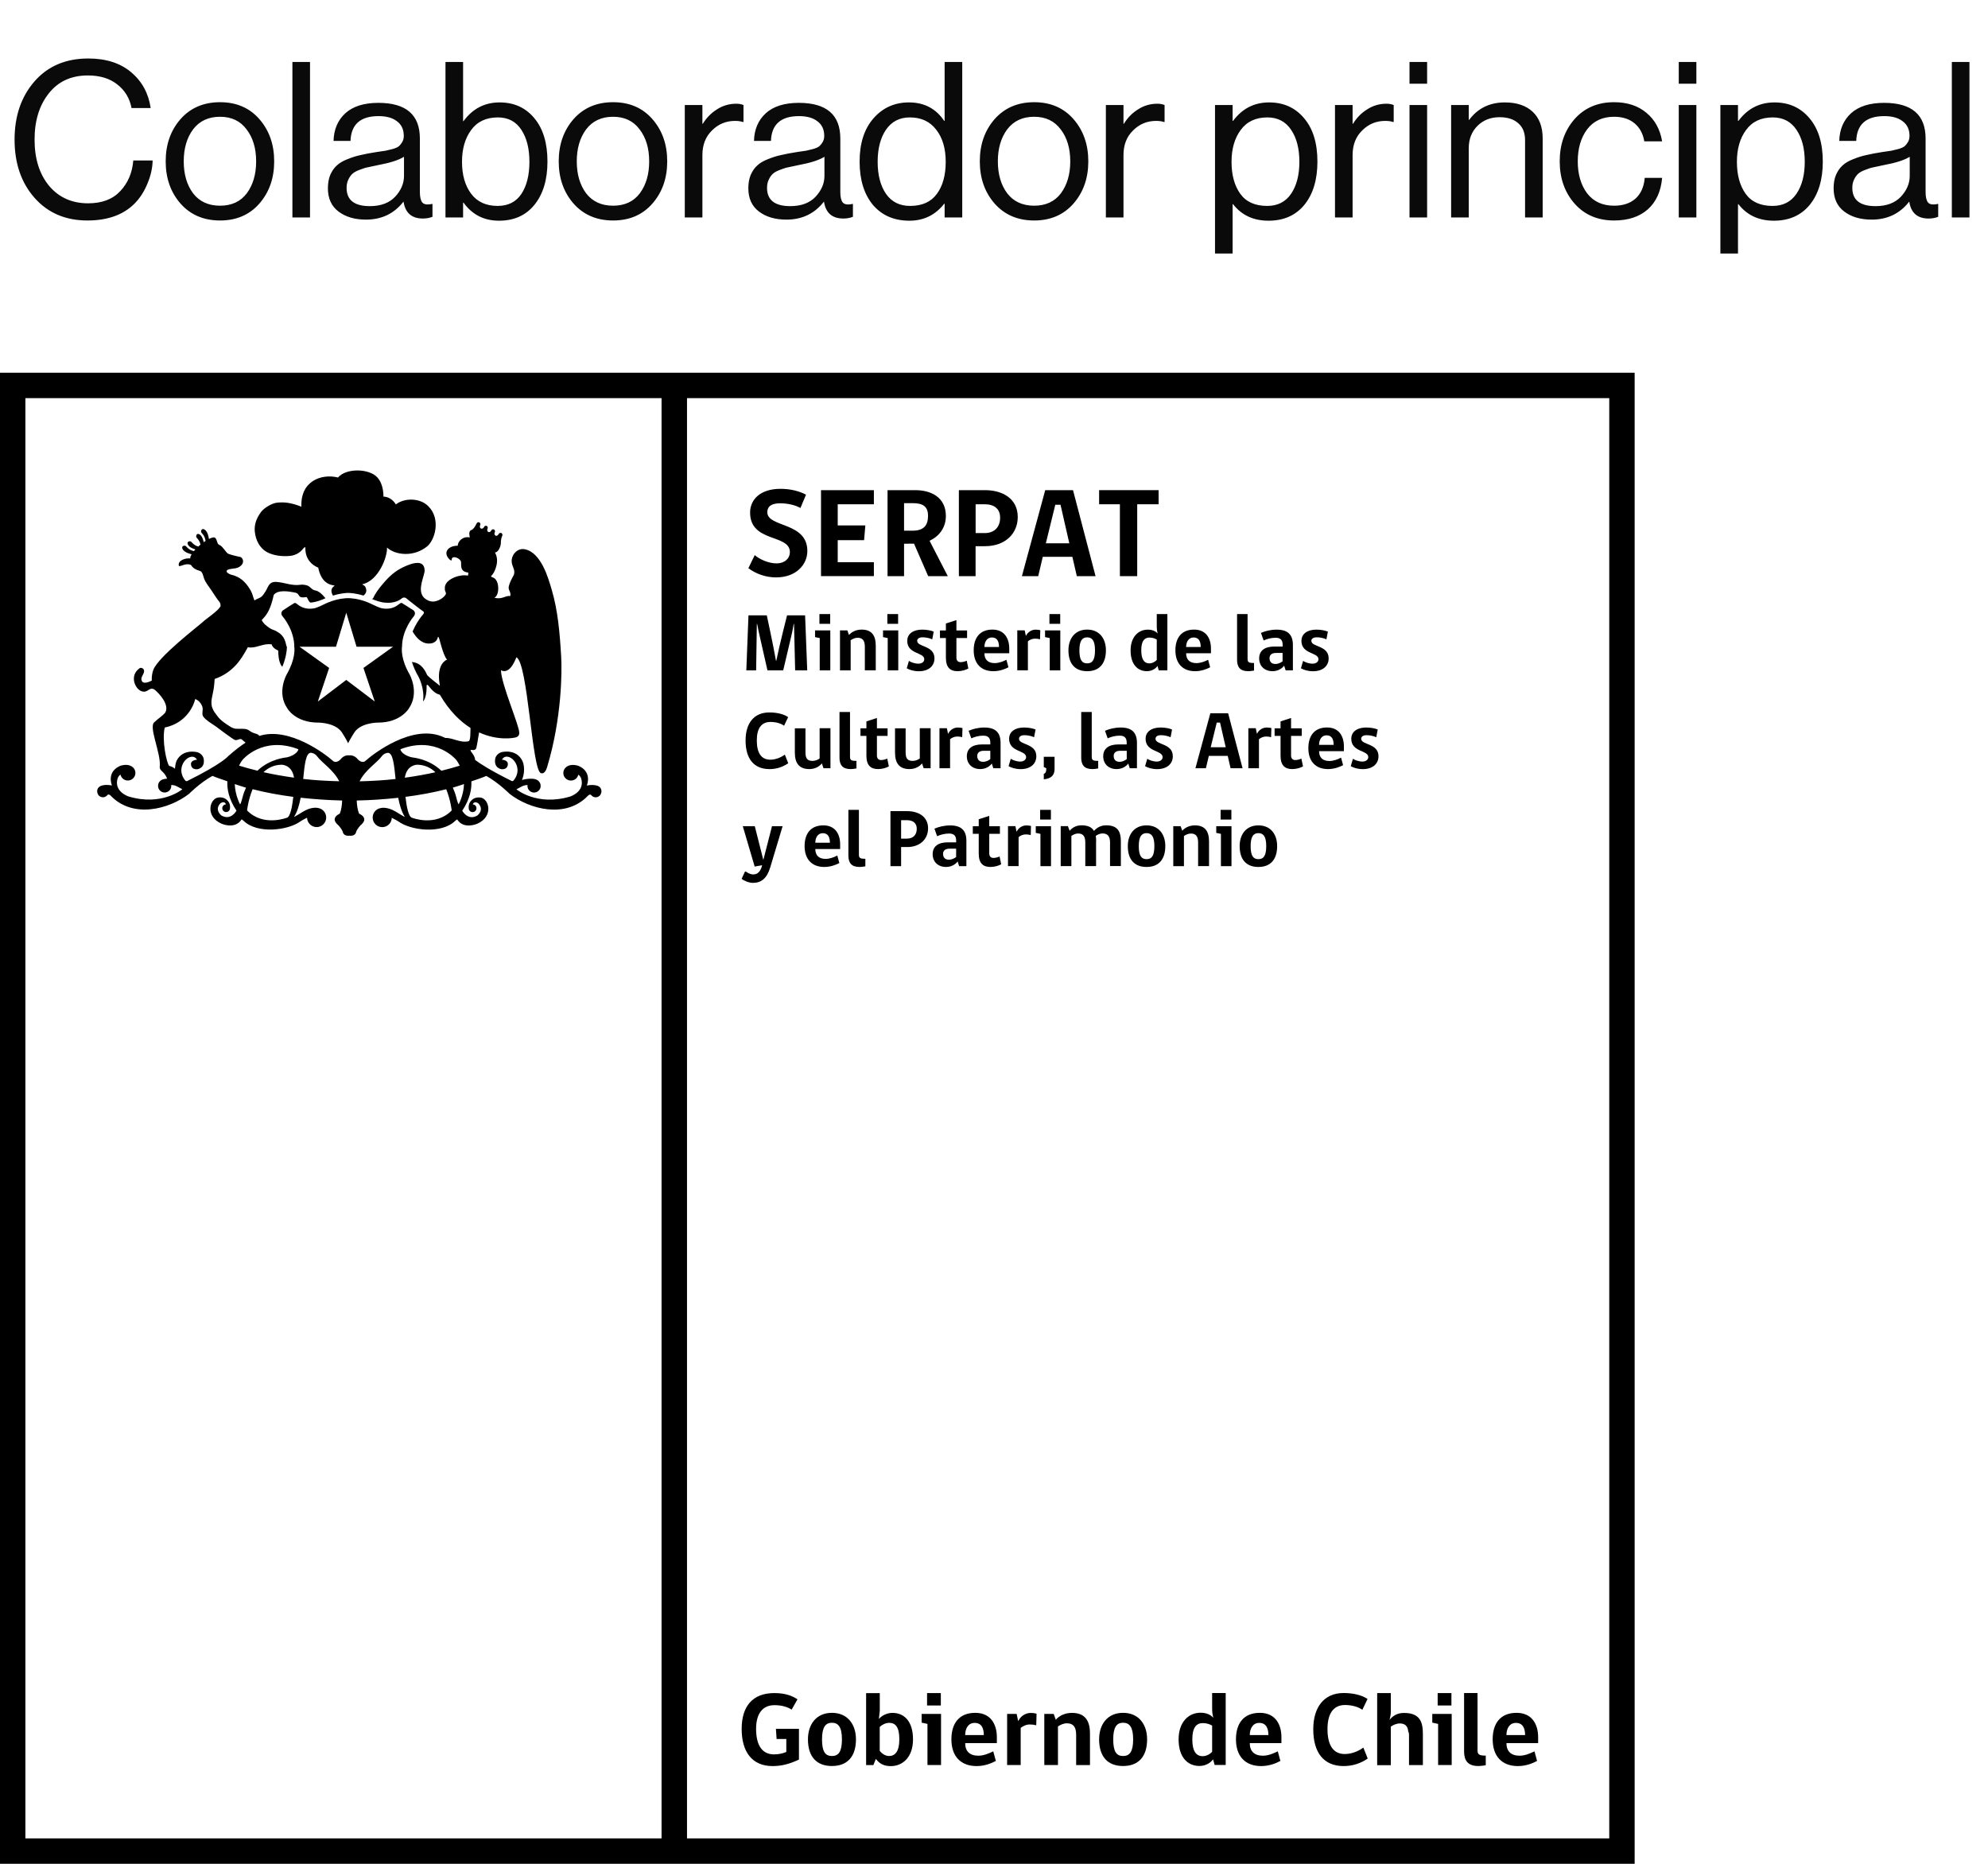
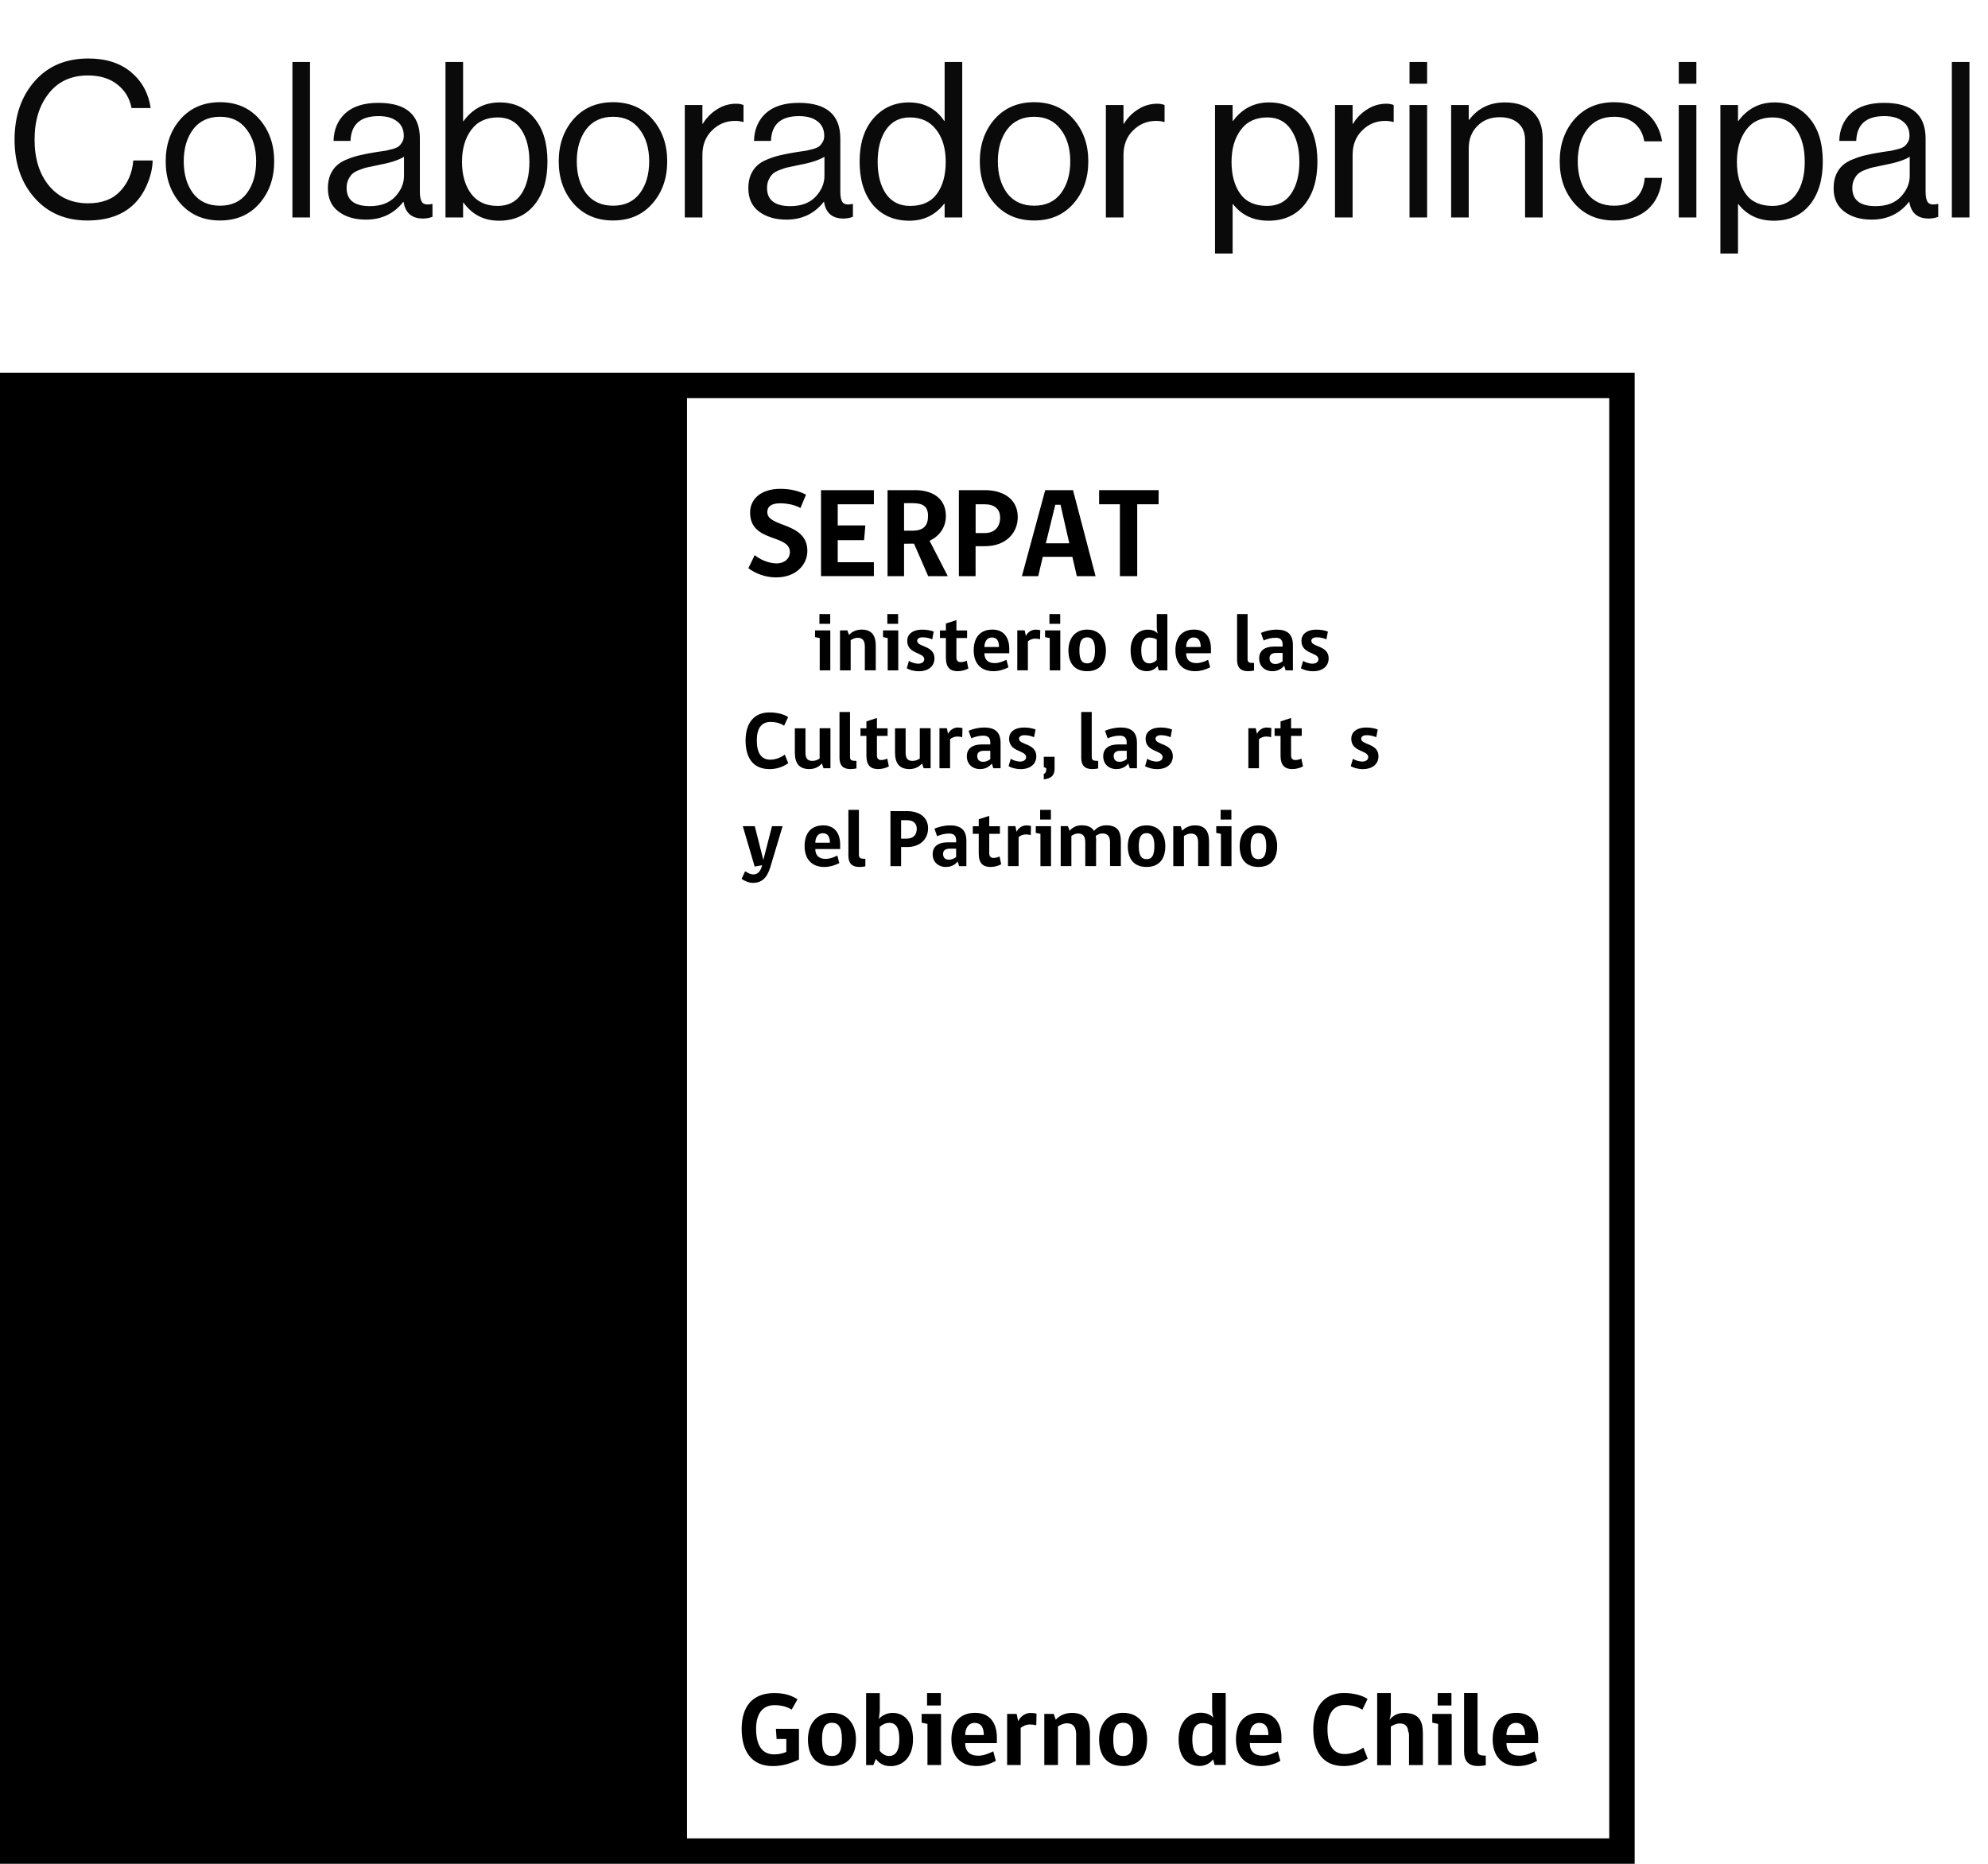
<svg xmlns="http://www.w3.org/2000/svg" width="128" height="120" viewBox="0 0 128 120" fill="none">
  <path d="M5.628 14.196C4.219 14.196 3.085 13.711 2.226 12.74C1.367 11.769 0.938 10.519 0.938 8.988C0.938 7.476 1.363 6.23 2.212 5.25C3.071 4.261 4.228 3.766 5.684 3.766C6.823 3.766 7.742 4.06 8.442 4.648C9.142 5.236 9.562 6.006 9.702 6.958H8.47C8.349 6.323 8.041 5.815 7.546 5.432C7.061 5.049 6.431 4.858 5.656 4.858C4.583 4.858 3.743 5.245 3.136 6.02C2.529 6.785 2.226 7.775 2.226 8.988C2.226 10.22 2.539 11.214 3.164 11.97C3.799 12.717 4.634 13.09 5.67 13.09C6.566 13.09 7.257 12.829 7.742 12.306C8.237 11.783 8.517 11.125 8.582 10.332H9.828C9.819 10.827 9.702 11.335 9.478 11.858C9.263 12.371 8.979 12.801 8.624 13.146C7.905 13.846 6.907 14.196 5.628 14.196ZM16.702 13.104C16.067 13.832 15.222 14.196 14.168 14.196C13.113 14.196 12.264 13.832 11.62 13.104C10.985 12.376 10.668 11.471 10.668 10.388C10.668 9.305 10.985 8.4 11.62 7.672C12.264 6.944 13.113 6.58 14.168 6.58C15.222 6.58 16.067 6.944 16.702 7.672C17.336 8.4 17.654 9.305 17.654 10.388C17.654 11.471 17.336 12.376 16.702 13.104ZM12.432 12.446C12.842 12.978 13.421 13.244 14.168 13.244C14.914 13.244 15.488 12.978 15.89 12.446C16.291 11.905 16.492 11.219 16.492 10.388C16.492 9.548 16.286 8.862 15.876 8.33C15.474 7.789 14.905 7.518 14.168 7.518C13.421 7.518 12.842 7.789 12.432 8.33C12.03 8.871 11.83 9.557 11.83 10.388C11.83 11.219 12.03 11.905 12.432 12.446ZM18.827 14V3.99H19.961V14H18.827ZM27.23 14.07C26.512 14.07 26.096 13.711 25.984 12.992H25.97C25.373 13.757 24.57 14.14 23.562 14.14C22.844 14.14 22.256 13.967 21.798 13.622C21.341 13.277 21.112 12.777 21.112 12.124C21.112 11.788 21.164 11.499 21.266 11.256C21.378 11.004 21.518 10.803 21.686 10.654C21.854 10.495 22.083 10.36 22.372 10.248C22.671 10.127 22.956 10.038 23.226 9.982C23.497 9.917 23.842 9.851 24.262 9.786C24.533 9.749 24.724 9.721 24.836 9.702C24.958 9.674 25.112 9.637 25.298 9.59C25.485 9.534 25.616 9.473 25.69 9.408C25.765 9.343 25.835 9.254 25.9 9.142C25.966 9.03 25.998 8.899 25.998 8.75C25.998 8.339 25.854 8.027 25.564 7.812C25.284 7.588 24.888 7.476 24.374 7.476C23.208 7.476 22.606 8.008 22.568 9.072H21.476C21.495 8.335 21.747 7.742 22.232 7.294C22.727 6.846 23.436 6.622 24.36 6.622C26.143 6.622 27.034 7.387 27.034 8.918V12.362C27.034 12.679 27.086 12.903 27.188 13.034C27.3 13.165 27.506 13.197 27.804 13.132H27.846V13.958C27.66 14.033 27.454 14.07 27.23 14.07ZM23.814 13.272C24.514 13.272 25.056 13.071 25.438 12.67C25.821 12.259 26.012 11.811 26.012 11.326V10.094C25.667 10.309 25.116 10.486 24.36 10.626C24.08 10.682 23.861 10.729 23.702 10.766C23.544 10.794 23.362 10.85 23.156 10.934C22.951 11.009 22.797 11.093 22.694 11.186C22.592 11.279 22.503 11.405 22.428 11.564C22.354 11.713 22.316 11.891 22.316 12.096C22.316 12.88 22.816 13.272 23.814 13.272ZM32.127 14.21C31.166 14.21 30.405 13.823 29.845 13.048H29.817V14H28.683V3.99H29.817V7.798H29.845C30.433 6.995 31.208 6.594 32.169 6.594C33.102 6.594 33.849 6.935 34.409 7.616C34.969 8.288 35.249 9.217 35.249 10.402C35.249 11.569 34.969 12.497 34.409 13.188C33.858 13.869 33.098 14.21 32.127 14.21ZM32.043 13.258C32.715 13.258 33.224 13.001 33.569 12.488C33.914 11.965 34.087 11.275 34.087 10.416C34.087 9.567 33.914 8.881 33.569 8.358C33.224 7.826 32.72 7.56 32.057 7.56C31.301 7.56 30.727 7.831 30.335 8.372C29.943 8.904 29.747 9.585 29.747 10.416C29.747 11.265 29.943 11.951 30.335 12.474C30.727 12.997 31.296 13.258 32.043 13.258ZM42.008 13.104C41.374 13.832 40.529 14.196 39.474 14.196C38.42 14.196 37.57 13.832 36.926 13.104C36.292 12.376 35.974 11.471 35.974 10.388C35.974 9.305 36.292 8.4 36.926 7.672C37.57 6.944 38.42 6.58 39.474 6.58C40.529 6.58 41.374 6.944 42.008 7.672C42.643 8.4 42.96 9.305 42.96 10.388C42.96 11.471 42.643 12.376 42.008 13.104ZM37.738 12.446C38.149 12.978 38.728 13.244 39.474 13.244C40.221 13.244 40.795 12.978 41.196 12.446C41.598 11.905 41.798 11.219 41.798 10.388C41.798 9.548 41.593 8.862 41.182 8.33C40.781 7.789 40.212 7.518 39.474 7.518C38.728 7.518 38.149 7.789 37.738 8.33C37.337 8.871 37.136 9.557 37.136 10.388C37.136 11.219 37.337 11.905 37.738 12.446ZM45.225 6.762V7.966H45.253C45.487 7.583 45.79 7.275 46.163 7.042C46.537 6.799 46.952 6.678 47.409 6.678C47.577 6.678 47.731 6.706 47.871 6.762V7.854H47.829C47.689 7.807 47.521 7.784 47.325 7.784C46.747 7.784 46.252 7.989 45.841 8.4C45.431 8.801 45.225 9.329 45.225 9.982V14H44.091V6.762H45.225ZM54.301 14.07C53.582 14.07 53.167 13.711 53.055 12.992H53.041C52.443 13.757 51.641 14.14 50.633 14.14C49.914 14.14 49.326 13.967 48.869 13.622C48.411 13.277 48.183 12.777 48.183 12.124C48.183 11.788 48.234 11.499 48.337 11.256C48.449 11.004 48.589 10.803 48.757 10.654C48.925 10.495 49.153 10.36 49.443 10.248C49.741 10.127 50.026 10.038 50.297 9.982C50.567 9.917 50.913 9.851 51.333 9.786C51.603 9.749 51.795 9.721 51.907 9.702C52.028 9.674 52.182 9.637 52.369 9.59C52.555 9.534 52.686 9.473 52.761 9.408C52.835 9.343 52.905 9.254 52.971 9.142C53.036 9.03 53.069 8.899 53.069 8.75C53.069 8.339 52.924 8.027 52.635 7.812C52.355 7.588 51.958 7.476 51.445 7.476C50.278 7.476 49.676 8.008 49.639 9.072H48.547C48.565 8.335 48.817 7.742 49.303 7.294C49.797 6.846 50.507 6.622 51.431 6.622C53.213 6.622 54.105 7.387 54.105 8.918V12.362C54.105 12.679 54.156 12.903 54.259 13.034C54.371 13.165 54.576 13.197 54.875 13.132H54.917V13.958C54.73 14.033 54.525 14.07 54.301 14.07ZM50.885 13.272C51.585 13.272 52.126 13.071 52.509 12.67C52.891 12.259 53.083 11.811 53.083 11.326V10.094C52.737 10.309 52.187 10.486 51.431 10.626C51.151 10.682 50.931 10.729 50.773 10.766C50.614 10.794 50.432 10.85 50.227 10.934C50.021 11.009 49.867 11.093 49.765 11.186C49.662 11.279 49.573 11.405 49.499 11.564C49.424 11.713 49.387 11.891 49.387 12.096C49.387 12.88 49.886 13.272 50.885 13.272ZM58.553 14.21C57.564 14.21 56.78 13.869 56.201 13.188C55.632 12.497 55.347 11.569 55.347 10.402C55.347 9.226 55.646 8.297 56.243 7.616C56.841 6.935 57.601 6.594 58.525 6.594C59.505 6.594 60.261 6.991 60.793 7.784H60.821V3.99H61.955V14H60.821V13.118H60.793C60.224 13.846 59.477 14.21 58.553 14.21ZM58.595 13.258C59.37 13.258 59.944 13.001 60.317 12.488C60.7 11.975 60.891 11.284 60.891 10.416C60.891 9.557 60.686 8.867 60.275 8.344C59.874 7.821 59.309 7.56 58.581 7.56C57.919 7.56 57.405 7.826 57.041 8.358C56.687 8.881 56.509 9.567 56.509 10.416C56.509 11.265 56.687 11.951 57.041 12.474C57.405 12.997 57.923 13.258 58.595 13.258ZM69.12 13.104C68.485 13.832 67.64 14.196 66.586 14.196C65.531 14.196 64.682 13.832 64.038 13.104C63.403 12.376 63.086 11.471 63.086 10.388C63.086 9.305 63.403 8.4 64.038 7.672C64.682 6.944 65.531 6.58 66.586 6.58C67.64 6.58 68.485 6.944 69.12 7.672C69.754 8.4 70.072 9.305 70.072 10.388C70.072 11.471 69.754 12.376 69.12 13.104ZM64.85 12.446C65.26 12.978 65.839 13.244 66.586 13.244C67.332 13.244 67.906 12.978 68.308 12.446C68.709 11.905 68.91 11.219 68.91 10.388C68.91 9.548 68.704 8.862 68.294 8.33C67.892 7.789 67.323 7.518 66.586 7.518C65.839 7.518 65.26 7.789 64.85 8.33C64.448 8.871 64.248 9.557 64.248 10.388C64.248 11.219 64.448 11.905 64.85 12.446ZM72.337 6.762V7.966H72.365C72.598 7.583 72.901 7.275 73.275 7.042C73.648 6.799 74.063 6.678 74.521 6.678C74.689 6.678 74.843 6.706 74.983 6.762V7.854H74.941C74.801 7.807 74.633 7.784 74.437 7.784C73.858 7.784 73.363 7.989 72.953 8.4C72.542 8.801 72.337 9.329 72.337 9.982V14H71.203V6.762H72.337ZM78.23 16.324V6.762H79.364V7.784H79.392C79.98 6.991 80.755 6.594 81.716 6.594C82.649 6.594 83.401 6.935 83.97 7.616C84.539 8.288 84.824 9.217 84.824 10.402C84.824 11.569 84.544 12.497 83.984 13.188C83.424 13.869 82.654 14.21 81.674 14.21C80.703 14.21 79.943 13.855 79.392 13.146H79.364V16.324H78.23ZM81.59 13.258C82.262 13.258 82.775 12.997 83.13 12.474C83.485 11.951 83.662 11.265 83.662 10.416C83.662 9.567 83.485 8.881 83.13 8.358C82.775 7.826 82.267 7.56 81.604 7.56C80.848 7.56 80.274 7.831 79.882 8.372C79.49 8.904 79.294 9.585 79.294 10.416C79.294 11.265 79.481 11.951 79.854 12.474C80.227 12.997 80.806 13.258 81.59 13.258ZM87.089 6.762V7.966H87.117C87.35 7.583 87.653 7.275 88.027 7.042C88.4 6.799 88.815 6.678 89.273 6.678C89.441 6.678 89.595 6.706 89.735 6.762V7.854H89.693C89.553 7.807 89.385 7.784 89.189 7.784C88.61 7.784 88.115 7.989 87.705 8.4C87.294 8.801 87.089 9.329 87.089 9.982V14H85.955V6.762H87.089ZM90.753 14V6.762H91.887V14H90.753ZM90.753 5.39V3.99H91.887V5.39H90.753ZM94.567 6.762V7.714H94.595C95.155 6.967 95.92 6.594 96.891 6.594C97.656 6.594 98.254 6.795 98.683 7.196C99.112 7.597 99.327 8.171 99.327 8.918V14H98.193V9.016C98.193 8.549 98.048 8.19 97.759 7.938C97.47 7.677 97.068 7.546 96.555 7.546C95.976 7.546 95.5 7.733 95.127 8.106C94.754 8.479 94.567 8.96 94.567 9.548V14H93.433V6.762H94.567ZM103.924 14.196C102.869 14.196 102.02 13.832 101.376 13.104C100.741 12.376 100.424 11.471 100.424 10.388C100.424 9.305 100.741 8.4 101.376 7.672C102.02 6.944 102.869 6.58 103.924 6.58C104.773 6.58 105.468 6.809 106.01 7.266C106.551 7.714 106.887 8.325 107.018 9.1H105.87C105.786 8.605 105.576 8.218 105.24 7.938C104.904 7.658 104.465 7.518 103.924 7.518C103.177 7.518 102.598 7.789 102.188 8.33C101.786 8.871 101.586 9.557 101.586 10.388C101.586 11.219 101.786 11.905 102.188 12.446C102.598 12.978 103.177 13.244 103.924 13.244C104.502 13.244 104.964 13.09 105.31 12.782C105.655 12.465 105.851 12.021 105.898 11.452H107.018C106.943 12.32 106.635 12.997 106.094 13.482C105.552 13.958 104.829 14.196 103.924 14.196ZM108.089 14V6.762H109.223V14H108.089ZM108.089 5.39V3.99H109.223V5.39H108.089ZM110.769 16.324V6.762H111.903V7.784H111.931C112.519 6.991 113.294 6.594 114.255 6.594C115.188 6.594 115.94 6.935 116.509 7.616C117.078 8.288 117.363 9.217 117.363 10.402C117.363 11.569 117.083 12.497 116.523 13.188C115.963 13.869 115.193 14.21 114.213 14.21C113.242 14.21 112.482 13.855 111.931 13.146H111.903V16.324H110.769ZM114.129 13.258C114.801 13.258 115.314 12.997 115.669 12.474C116.024 11.951 116.201 11.265 116.201 10.416C116.201 9.567 116.024 8.881 115.669 8.358C115.314 7.826 114.806 7.56 114.143 7.56C113.387 7.56 112.813 7.831 112.421 8.372C112.029 8.904 111.833 9.585 111.833 10.416C111.833 11.265 112.02 11.951 112.393 12.474C112.766 12.997 113.345 13.258 114.129 13.258ZM124.178 14.07C123.459 14.07 123.044 13.711 122.932 12.992H122.918C122.32 13.757 121.518 14.14 120.51 14.14C119.791 14.14 119.203 13.967 118.746 13.622C118.288 13.277 118.06 12.777 118.06 12.124C118.06 11.788 118.111 11.499 118.214 11.256C118.326 11.004 118.466 10.803 118.634 10.654C118.802 10.495 119.03 10.36 119.32 10.248C119.618 10.127 119.903 10.038 120.174 9.982C120.444 9.917 120.79 9.851 121.21 9.786C121.48 9.749 121.672 9.721 121.784 9.702C121.905 9.674 122.059 9.637 122.246 9.59C122.432 9.534 122.563 9.473 122.638 9.408C122.712 9.343 122.782 9.254 122.848 9.142C122.913 9.03 122.946 8.899 122.946 8.75C122.946 8.339 122.801 8.027 122.512 7.812C122.232 7.588 121.835 7.476 121.322 7.476C120.155 7.476 119.553 8.008 119.516 9.072H118.424C118.442 8.335 118.694 7.742 119.18 7.294C119.674 6.846 120.384 6.622 121.308 6.622C123.09 6.622 123.982 7.387 123.982 8.918V12.362C123.982 12.679 124.033 12.903 124.136 13.034C124.248 13.165 124.453 13.197 124.752 13.132H124.794V13.958C124.607 14.033 124.402 14.07 124.178 14.07ZM120.762 13.272C121.462 13.272 122.003 13.071 122.386 12.67C122.768 12.259 122.96 11.811 122.96 11.326V10.094C122.614 10.309 122.064 10.486 121.308 10.626C121.028 10.682 120.808 10.729 120.65 10.766C120.491 10.794 120.309 10.85 120.104 10.934C119.898 11.009 119.744 11.093 119.642 11.186C119.539 11.279 119.45 11.405 119.376 11.564C119.301 11.713 119.264 11.891 119.264 12.096C119.264 12.88 119.763 13.272 120.762 13.272ZM125.672 14V3.99H126.806V14H125.672Z" fill="#0A0A0A" />
  <path d="M49.99 37.177C49.251 37.177 48.63 36.915 48.185 36.585L48.594 35.741C48.914 36.019 49.496 36.274 50.004 36.274C50.51 36.274 50.857 35.964 50.857 35.545C50.857 34.371 48.296 34.953 48.296 33.001C48.296 32.163 48.954 31.473 50.249 31.473C50.896 31.473 51.446 31.614 51.897 31.849L51.537 32.709C51.233 32.529 50.743 32.405 50.232 32.405C49.722 32.405 49.405 32.569 49.405 32.981C49.405 33.975 51.982 33.589 51.982 35.476C51.982 36.353 51.253 37.174 49.987 37.174L49.99 37.177Z" fill="black" />
  <path d="M52.862 37.095V31.558H56.266V32.467H53.938V33.828H55.717L55.635 34.78H53.938V36.199H56.266V37.092H52.862V37.095Z" fill="black" />
  <path d="M58.212 37.095H57.146V31.558H58.925C60.017 31.558 60.901 32.068 60.901 33.223C60.901 33.968 60.475 34.528 59.851 34.816C60.237 35.587 60.639 36.327 61.025 37.095H59.762L58.85 35.002C58.605 35.008 58.441 35.008 58.209 35.008V37.092L58.212 37.095ZM58.752 32.395H58.209V34.168H58.752C59.458 34.168 59.753 33.847 59.753 33.216C59.753 32.585 59.399 32.395 58.752 32.395Z" fill="black" />
  <path d="M63.422 35.166H62.814V37.095H61.738V31.558H63.419C64.551 31.558 65.529 32.101 65.529 33.288C65.529 34.354 64.724 35.166 63.419 35.166H63.422ZM63.4 32.467H62.817V34.322H63.4C64.031 34.322 64.394 33.936 64.394 33.328C64.394 32.762 64.018 32.467 63.4 32.467Z" fill="black" />
  <path d="M66.847 37.095H65.797L67.298 31.558H69.087L70.539 37.095H69.333L69.045 35.849H67.141L66.847 37.095ZM67.946 32.5L67.338 34.979H68.849L68.283 32.5H67.946Z" fill="black" />
  <path d="M73.221 32.467V37.095H72.106V32.467H70.768V31.558H74.598V32.467H73.221Z" fill="black" />
-   <path d="M51.197 43.162L51.124 40.17H51.105C51.043 40.549 50.981 40.82 50.931 41.026L50.428 43.162H49.414L48.93 41.026C48.884 40.82 48.819 40.549 48.75 40.17H48.73L48.685 43.162H48.053L48.191 39.62H49.371C49.371 39.62 49.761 41.406 49.964 42.55H49.98C50.215 41.412 50.676 39.62 50.676 39.62H51.837L51.975 43.162H51.197Z" fill="black" />
  <path d="M52.779 43.162V41.082L52.478 41.02V40.588H53.46V43.162H52.776H52.779ZM52.76 39.538H53.453V40.163H52.76V39.538Z" fill="black" />
  <path d="M55.684 43.162V41.635C55.684 41.246 55.536 41.062 55.222 41.062C55.042 41.062 54.892 41.141 54.771 41.219V43.162H54.084V40.588H54.559L54.663 40.883C54.81 40.709 55.095 40.536 55.477 40.536C56.128 40.536 56.387 40.919 56.387 41.569V43.159H55.69L55.684 43.162Z" fill="black" />
  <path d="M57.156 43.162V41.082L56.855 41.02V40.588H57.836V43.162H57.152H57.156ZM57.133 39.538H57.826V40.163H57.133V39.538Z" fill="black" />
  <path d="M59.056 41.268C59.056 41.667 60.167 41.546 60.167 42.387C60.167 42.855 59.821 43.218 59.154 43.218C58.843 43.218 58.555 43.129 58.382 43.028L58.523 42.55C58.644 42.636 58.895 42.73 59.131 42.73C59.366 42.73 59.51 42.603 59.51 42.446C59.51 41.985 58.414 42.135 58.414 41.259C58.414 40.879 58.702 40.539 59.396 40.539C59.664 40.539 59.942 40.591 60.118 40.667L60.024 41.164C59.85 41.085 59.631 41.033 59.406 41.033C59.18 41.033 59.052 41.121 59.052 41.268H59.056Z" fill="black" />
  <path d="M61.659 43.215C61.201 43.215 60.903 42.999 60.903 42.354V41.079H60.521V40.592H60.903V40.143L61.58 39.924V40.592H62.267V41.079H61.58V42.338C61.58 42.518 61.669 42.632 61.852 42.632C61.992 42.632 62.14 42.59 62.244 42.538L62.349 43.041C62.195 43.129 61.93 43.215 61.656 43.215H61.659Z" fill="black" />
  <path d="M63.383 42.06C63.383 42.469 63.615 42.694 64.044 42.694C64.305 42.694 64.573 42.596 64.799 42.479L64.93 42.963C64.714 43.077 64.364 43.215 63.959 43.215C63.167 43.215 62.693 42.721 62.693 41.87C62.693 41.079 63.075 40.536 63.9 40.536C64.678 40.536 64.982 41.115 64.982 41.759V42.06H63.38H63.383ZM63.867 41.043C63.527 41.043 63.383 41.353 63.383 41.658H64.322C64.322 41.327 64.224 41.043 63.864 41.043H63.867Z" fill="black" />
  <path d="M66.964 41.16C66.879 41.134 66.758 41.118 66.644 41.118C66.46 41.118 66.297 41.196 66.182 41.291V43.159H65.499V40.585H65.976L66.048 40.931H66.065C66.143 40.748 66.375 40.539 66.679 40.539C66.817 40.539 66.921 40.559 66.98 40.575L66.964 41.157V41.16Z" fill="black" />
  <path d="M67.589 43.162V41.082L67.288 41.02V40.588H68.269V43.162H67.586H67.589ZM67.569 39.538H68.263V40.163H67.569V39.538Z" fill="black" />
  <path d="M71.206 41.87C71.206 42.747 70.765 43.215 69.999 43.215C69.234 43.215 68.793 42.753 68.793 41.87C68.793 41.115 69.211 40.536 69.999 40.536C70.787 40.536 71.206 41.115 71.206 41.87ZM70.503 41.87C70.503 41.252 70.32 41.036 69.999 41.036C69.679 41.036 69.499 41.255 69.499 41.87C69.499 42.485 69.662 42.711 69.999 42.711C70.336 42.711 70.503 42.485 70.503 41.87Z" fill="black" />
  <path d="M74.542 40.788C74.499 40.641 74.48 40.51 74.48 40.317V39.538H75.163V43.162H74.607L74.528 42.877C74.424 43.035 74.175 43.214 73.845 43.214C73.263 43.214 72.795 42.796 72.795 41.877C72.795 41.026 73.279 40.539 73.904 40.539C74.182 40.539 74.404 40.634 74.545 40.791L74.542 40.788ZM74.48 41.177C74.375 41.115 74.211 41.049 74.012 41.049C73.685 41.049 73.482 41.268 73.482 41.867C73.482 42.465 73.675 42.711 74.002 42.711C74.175 42.711 74.349 42.626 74.48 42.492V41.174V41.177Z" fill="black" />
  <path d="M76.37 42.06C76.37 42.469 76.603 42.694 77.031 42.694C77.293 42.694 77.561 42.596 77.786 42.479L77.917 42.963C77.701 43.077 77.351 43.215 76.946 43.215C76.154 43.215 75.68 42.721 75.68 41.87C75.68 41.079 76.063 40.536 76.887 40.536C77.665 40.536 77.969 41.115 77.969 41.759V42.06H76.367H76.37ZM76.854 41.043C76.514 41.043 76.37 41.353 76.37 41.658H77.309C77.309 41.327 77.211 41.043 76.851 41.043H76.854Z" fill="black" />
  <path d="M79.65 42.478V39.538H80.327V42.443C80.327 42.658 80.458 42.688 80.743 42.688V43.172C80.743 43.172 80.543 43.214 80.363 43.214C79.837 43.214 79.65 42.936 79.65 42.478Z" fill="black" />
  <path d="M82.777 43.162L82.682 42.858C82.551 43.035 82.293 43.214 81.933 43.214C81.42 43.214 81.073 42.884 81.073 42.39C81.073 41.896 81.426 41.628 82.044 41.628H82.584V41.497C82.584 41.167 82.394 41.062 82.133 41.062C81.829 41.062 81.57 41.141 81.361 41.236L81.188 40.748C81.446 40.637 81.796 40.539 82.201 40.539C82.931 40.539 83.245 40.876 83.245 41.53V43.162H82.777ZM82.581 42.04H82.156C81.871 42.04 81.74 42.178 81.74 42.371C81.74 42.606 81.865 42.75 82.123 42.75C82.286 42.75 82.453 42.678 82.581 42.577V42.04Z" fill="black" />
  <path d="M84.435 41.268C84.435 41.667 85.547 41.546 85.547 42.387C85.547 42.855 85.201 43.218 84.534 43.218C84.223 43.218 83.935 43.129 83.762 43.028L83.902 42.55C84.023 42.636 84.275 42.73 84.511 42.73C84.746 42.73 84.89 42.603 84.89 42.446C84.89 41.985 83.794 42.135 83.794 41.259C83.794 40.879 84.082 40.539 84.776 40.539C85.044 40.539 85.322 40.591 85.498 40.667L85.403 41.164C85.23 41.085 85.011 41.033 84.785 41.033C84.56 41.033 84.432 41.121 84.432 41.268H84.435Z" fill="black" />
  <path d="M49.539 49.517C48.541 49.517 48.005 48.856 48.005 47.675C48.005 46.573 48.535 45.87 49.539 45.87C50.023 45.87 50.458 45.975 50.746 46.171L50.484 46.727C50.301 46.586 49.98 46.482 49.611 46.482C49.022 46.482 48.728 46.897 48.728 47.672C48.728 48.49 49.022 48.912 49.598 48.912C49.945 48.912 50.291 48.764 50.533 48.585L50.752 49.141C50.399 49.383 50 49.52 49.536 49.52L49.539 49.517Z" fill="black" />
  <path d="M53.022 49.464L52.917 49.15C52.796 49.307 52.525 49.517 52.113 49.517C51.472 49.517 51.177 49.16 51.177 48.45V46.891H51.861V48.454C51.861 48.846 52.001 48.99 52.312 48.99C52.492 48.99 52.652 48.922 52.773 48.836V46.887H53.47V49.461H53.019L53.022 49.464Z" fill="black" />
  <path d="M54.052 48.781V45.841H54.729V48.745C54.729 48.961 54.86 48.99 55.144 48.99V49.474C55.144 49.474 54.945 49.517 54.765 49.517C54.238 49.517 54.052 49.239 54.052 48.781Z" fill="black" />
  <path d="M56.541 49.517C56.083 49.517 55.785 49.301 55.785 48.657V47.381H55.403V46.894H55.785V46.446L56.462 46.227V46.894H57.149V47.381H56.462V48.64C56.462 48.82 56.55 48.935 56.734 48.935C56.874 48.935 57.022 48.892 57.126 48.84L57.231 49.343C57.077 49.432 56.812 49.517 56.538 49.517H56.541Z" fill="black" />
  <path d="M59.471 49.464L59.366 49.15C59.245 49.307 58.974 49.517 58.562 49.517C57.921 49.517 57.627 49.16 57.627 48.45V46.891H58.31V48.454C58.31 48.846 58.451 48.99 58.761 48.99C58.941 48.99 59.102 48.922 59.222 48.836V46.887H59.919V49.461H59.468L59.471 49.464Z" fill="black" />
  <path d="M61.954 47.463C61.869 47.437 61.748 47.42 61.633 47.42C61.45 47.42 61.286 47.499 61.172 47.593V49.461H60.489V46.887H60.966L61.038 47.234H61.054C61.133 47.051 61.365 46.841 61.669 46.841C61.806 46.841 61.911 46.861 61.97 46.877L61.954 47.459V47.463Z" fill="black" />
  <path d="M63.955 49.464L63.86 49.16C63.729 49.337 63.471 49.517 63.111 49.517C62.598 49.517 62.251 49.186 62.251 48.692C62.251 48.199 62.604 47.93 63.222 47.93H63.762V47.8C63.762 47.469 63.572 47.365 63.311 47.365C63.007 47.365 62.748 47.443 62.539 47.538L62.365 47.051C62.624 46.939 62.974 46.841 63.379 46.841C64.109 46.841 64.423 47.178 64.423 47.832V49.464H63.955ZM63.762 48.339H63.337C63.052 48.339 62.921 48.477 62.921 48.669C62.921 48.905 63.046 49.049 63.304 49.049C63.468 49.049 63.634 48.977 63.762 48.876V48.339Z" fill="black" />
  <path d="M65.613 47.571C65.613 47.97 66.725 47.849 66.725 48.689C66.725 49.157 66.379 49.52 65.711 49.52C65.401 49.52 65.113 49.432 64.939 49.33L65.08 48.853C65.201 48.938 65.453 49.033 65.688 49.033C65.924 49.033 66.068 48.905 66.068 48.748C66.068 48.287 64.972 48.437 64.972 47.561C64.972 47.181 65.26 46.841 65.953 46.841C66.222 46.841 66.499 46.894 66.676 46.969L66.581 47.466C66.408 47.388 66.189 47.335 65.963 47.335C65.737 47.335 65.61 47.423 65.61 47.571H65.613Z" fill="black" />
  <path d="M67.206 48.725H67.9V49.507C67.9 49.948 67.648 50.131 67.206 50.177V49.821C67.301 49.801 67.37 49.709 67.37 49.464L67.206 49.386V48.725Z" fill="black" />
  <path d="M69.616 48.781V45.841H70.293V48.745C70.293 48.961 70.424 48.99 70.709 48.99V49.474C70.709 49.474 70.509 49.517 70.329 49.517C69.803 49.517 69.616 49.239 69.616 48.781Z" fill="black" />
  <path d="M72.74 49.464L72.645 49.16C72.514 49.337 72.256 49.517 71.893 49.517C71.379 49.517 71.032 49.186 71.032 48.692C71.032 48.199 71.386 47.93 72.004 47.93H72.543V47.8C72.543 47.469 72.354 47.365 72.092 47.365C71.788 47.365 71.53 47.443 71.32 47.538L71.147 47.051C71.405 46.939 71.755 46.841 72.161 46.841C72.89 46.841 73.204 47.178 73.204 47.832V49.464H72.736H72.74ZM72.547 48.339H72.122C71.837 48.339 71.706 48.477 71.706 48.669C71.706 48.905 71.831 49.049 72.089 49.049C72.252 49.049 72.419 48.977 72.547 48.876V48.339Z" fill="black" />
  <path d="M74.401 47.571C74.401 47.97 75.513 47.849 75.513 48.689C75.513 49.157 75.167 49.52 74.5 49.52C74.189 49.52 73.901 49.432 73.728 49.33L73.868 48.853C73.989 48.938 74.241 49.033 74.477 49.033C74.712 49.033 74.856 48.905 74.856 48.748C74.856 48.287 73.76 48.437 73.76 47.561C73.76 47.181 74.048 46.841 74.742 46.841C75.01 46.841 75.288 46.894 75.464 46.969L75.37 47.466C75.196 47.388 74.977 47.335 74.751 47.335C74.526 47.335 74.398 47.423 74.398 47.571H74.401Z" fill="black" />
-   <path d="M77.639 49.464H76.969L77.93 45.922H79.075L80.004 49.464H79.232L79.049 48.666H77.832L77.642 49.464H77.639ZM78.342 46.524L77.953 48.11H78.918L78.555 46.524H78.339H78.342Z" fill="black" />
  <path d="M81.842 47.463C81.757 47.437 81.636 47.42 81.521 47.42C81.338 47.42 81.175 47.499 81.06 47.593V49.461H80.377V46.887H80.854L80.926 47.234H80.942C81.021 47.051 81.253 46.841 81.557 46.841C81.695 46.841 81.799 46.861 81.858 46.877L81.842 47.459V47.463Z" fill="black" />
  <path d="M83.206 49.517C82.748 49.517 82.45 49.301 82.45 48.657V47.381H82.067V46.894H82.45V46.446L83.127 46.227V46.894H83.814V47.381H83.127V48.64C83.127 48.82 83.215 48.935 83.398 48.935C83.539 48.935 83.686 48.892 83.791 48.84L83.896 49.343C83.742 49.432 83.477 49.517 83.202 49.517H83.206Z" fill="black" />
-   <path d="M84.93 48.362C84.93 48.771 85.162 48.997 85.59 48.997C85.852 48.997 86.12 48.899 86.346 48.781L86.477 49.265C86.261 49.379 85.911 49.517 85.505 49.517C84.714 49.517 84.24 49.023 84.24 48.172C84.24 47.381 84.622 46.838 85.446 46.838C86.225 46.838 86.529 47.417 86.529 48.061V48.362H84.926H84.93ZM85.414 47.342C85.073 47.342 84.93 47.653 84.93 47.957H85.868C85.868 47.626 85.77 47.342 85.41 47.342H85.414Z" fill="black" />
  <path d="M87.644 47.571C87.644 47.97 88.756 47.849 88.756 48.689C88.756 49.157 88.409 49.52 87.742 49.52C87.431 49.52 87.143 49.432 86.97 49.33L87.111 48.853C87.232 48.938 87.483 49.033 87.719 49.033C87.954 49.033 88.098 48.905 88.098 48.748C88.098 48.287 87.003 48.437 87.003 47.561C87.003 47.181 87.29 46.841 87.984 46.841C88.252 46.841 88.53 46.894 88.707 46.969L88.612 47.466C88.438 47.388 88.219 47.335 87.994 47.335C87.768 47.335 87.64 47.423 87.64 47.571H87.644Z" fill="black" />
  <path d="M49.068 55.708L48.591 55.793L47.825 53.193H48.597L49.144 55.351H49.153L49.706 53.193H50.39L49.598 55.829C49.379 56.568 49.006 56.843 48.476 56.843C48.188 56.843 47.861 56.679 47.75 56.584L47.966 56.117H48.028C48.048 56.133 48.264 56.3 48.506 56.3C48.777 56.3 48.957 56.11 49.052 55.78L49.072 55.708H49.068Z" fill="black" />
  <path d="M52.495 54.665C52.495 55.074 52.727 55.299 53.156 55.299C53.418 55.299 53.686 55.201 53.911 55.083L54.042 55.567C53.826 55.682 53.476 55.819 53.071 55.819C52.279 55.819 51.805 55.325 51.805 54.475C51.805 53.684 52.188 53.141 53.012 53.141C53.79 53.141 54.094 53.719 54.094 54.364V54.665H52.492H52.495ZM52.979 53.644C52.639 53.644 52.495 53.955 52.495 54.259H53.434C53.434 53.929 53.336 53.644 52.976 53.644H52.979Z" fill="black" />
  <path d="M54.625 55.083V52.143H55.302V55.047C55.302 55.263 55.433 55.293 55.717 55.293V55.777C55.717 55.777 55.518 55.819 55.338 55.819C54.811 55.819 54.625 55.541 54.625 55.083Z" fill="black" />
  <path d="M58.408 54.534H58.019V55.767H57.333V52.225H58.408C59.131 52.225 59.756 52.572 59.756 53.334C59.756 54.017 59.242 54.537 58.408 54.537V54.534ZM58.392 52.807H58.019V53.994H58.392C58.798 53.994 59.027 53.749 59.027 53.36C59.027 52.997 58.785 52.807 58.392 52.807Z" fill="black" />
  <path d="M61.755 55.767L61.66 55.463C61.529 55.642 61.27 55.819 60.911 55.819C60.397 55.819 60.05 55.489 60.05 54.995C60.05 54.501 60.404 54.233 61.022 54.233H61.562V54.102C61.562 53.772 61.372 53.667 61.11 53.667C60.806 53.667 60.548 53.746 60.338 53.84L60.165 53.353C60.423 53.242 60.773 53.144 61.179 53.144C61.908 53.144 62.222 53.481 62.222 54.135V55.767H61.755ZM61.562 54.642H61.136C60.852 54.642 60.721 54.779 60.721 54.972C60.721 55.208 60.845 55.351 61.104 55.351C61.267 55.351 61.434 55.279 61.562 55.178V54.642Z" fill="black" />
  <path d="M63.773 55.819C63.315 55.819 63.017 55.603 63.017 54.959V53.684H62.635V53.196H63.017V52.748L63.694 52.529V53.196H64.381V53.684H63.694V54.943C63.694 55.123 63.782 55.237 63.966 55.237C64.106 55.237 64.253 55.194 64.358 55.142L64.463 55.646C64.309 55.734 64.044 55.819 63.769 55.819H63.773Z" fill="black" />
  <path d="M66.366 53.765C66.281 53.739 66.16 53.723 66.045 53.723C65.862 53.723 65.699 53.801 65.584 53.896V55.764H64.901V53.19H65.378L65.45 53.536H65.466C65.545 53.353 65.777 53.144 66.081 53.144C66.219 53.144 66.323 53.163 66.382 53.18L66.366 53.762V53.765Z" fill="black" />
  <path d="M66.99 55.767V53.687L66.689 53.625V53.193H67.671V55.767H66.987H66.99ZM66.971 52.143H67.664V52.768H66.971V52.143Z" fill="black" />
  <path d="M70.572 54.174V55.763H69.878V54.236C69.878 53.847 69.738 53.664 69.417 53.664C69.237 53.664 69.103 53.742 68.982 53.821V55.763H68.295V53.19H68.757L68.871 53.49C69.018 53.31 69.27 53.137 69.633 53.137C70.052 53.137 70.303 53.265 70.438 53.5C70.591 53.317 70.856 53.137 71.216 53.137C71.952 53.137 72.168 53.52 72.168 54.171V55.76H71.471V54.233C71.471 53.844 71.308 53.66 70.987 53.66C70.82 53.66 70.666 53.739 70.552 53.818C70.572 53.922 70.578 54.043 70.578 54.171L70.572 54.174Z" fill="black" />
  <path d="M75.03 54.475C75.03 55.352 74.588 55.819 73.823 55.819C73.058 55.819 72.616 55.358 72.616 54.475C72.616 53.719 73.035 53.141 73.823 53.141C74.611 53.141 75.03 53.719 75.03 54.475ZM74.326 54.475C74.326 53.857 74.143 53.641 73.823 53.641C73.502 53.641 73.322 53.86 73.322 54.475C73.322 55.09 73.486 55.316 73.823 55.316C74.16 55.316 74.326 55.09 74.326 54.475Z" fill="black" />
  <path d="M77.142 55.767V54.239C77.142 53.85 76.995 53.667 76.681 53.667C76.501 53.667 76.35 53.746 76.23 53.824V55.767H75.543V53.193H76.017L76.122 53.487C76.269 53.314 76.553 53.141 76.936 53.141C77.587 53.141 77.845 53.523 77.845 54.174V55.764H77.149L77.142 55.767Z" fill="black" />
  <path d="M78.611 55.767V53.687L78.31 53.625V53.193H79.291V55.767H78.607H78.611ZM78.591 52.143H79.284V52.768H78.591V52.143Z" fill="black" />
  <path d="M82.231 54.475C82.231 55.352 81.79 55.819 81.024 55.819C80.259 55.819 79.817 55.358 79.817 54.475C79.817 53.719 80.236 53.141 81.024 53.141C81.812 53.141 82.231 53.719 82.231 54.475ZM81.528 54.475C81.528 53.857 81.345 53.641 81.024 53.641C80.704 53.641 80.524 53.86 80.524 54.475C80.524 55.09 80.687 55.316 81.024 55.316C81.361 55.316 81.528 55.09 81.528 54.475Z" fill="black" />
  <path d="M51.442 113.289C50.831 113.577 50.321 113.708 49.748 113.708C48.391 113.708 47.753 112.753 47.753 111.317C47.753 109.881 48.437 109.008 49.856 109.008C50.55 109.008 50.991 109.175 51.347 109.41L50.971 110.074C50.716 109.904 50.334 109.786 49.863 109.786C49.052 109.786 48.682 110.404 48.682 111.304C48.682 112.373 49.071 112.955 49.837 112.955C50.131 112.955 50.415 112.896 50.628 112.795V111.964H50.003L49.958 111.31H51.442V113.292V113.289Z" fill="black" />
  <path d="M55.112 111.987C55.112 113.109 54.546 113.704 53.565 113.704C52.584 113.704 52.021 113.112 52.021 111.987C52.021 111.019 52.561 110.28 53.565 110.28C54.569 110.28 55.112 111.019 55.112 111.987ZM54.209 111.987C54.209 111.196 53.974 110.918 53.565 110.918C53.156 110.918 52.927 111.199 52.927 111.987C52.927 112.775 53.133 113.06 53.565 113.06C53.996 113.06 54.209 112.772 54.209 111.987Z" fill="black" />
  <path d="M56.584 110.685C56.731 110.486 57.087 110.283 57.457 110.283C58.229 110.283 58.785 110.836 58.785 111.99C58.785 113.145 58.114 113.711 57.349 113.711C56.878 113.711 56.606 113.528 56.394 113.246L56.234 113.642H55.766V109.011H56.646V110.159L56.587 110.689L56.584 110.685ZM56.642 112.726C56.776 112.906 57.005 113.06 57.241 113.06C57.623 113.06 57.905 112.779 57.905 111.987C57.905 111.196 57.656 110.924 57.254 110.924C57.032 110.924 56.793 111.039 56.642 111.186V112.723V112.726Z" fill="black" />
  <path d="M59.716 113.639V110.993L59.34 110.911V110.349H60.59V113.639H59.716ZM59.69 109.008H60.577V109.806H59.69V109.008Z" fill="black" />
  <path d="M62.144 112.229C62.144 112.753 62.438 113.04 62.991 113.04C63.331 113.04 63.664 112.9 63.952 112.759L64.119 113.377C63.844 113.524 63.406 113.708 62.883 113.708C61.856 113.708 61.257 113.076 61.257 111.987C61.257 110.973 61.741 110.28 62.794 110.28C63.789 110.28 64.184 111.019 64.184 111.847V112.229H62.144ZM62.755 110.928C62.32 110.928 62.144 111.323 62.144 111.713H63.344C63.344 111.291 63.21 110.928 62.752 110.928" fill="black" />
  <path d="M66.719 111.081C66.611 111.049 66.464 111.029 66.31 111.029C66.075 111.029 65.869 111.13 65.718 111.251V113.639H64.845V110.349H65.457C65.489 110.502 65.525 110.646 65.551 110.79H65.578C65.676 110.555 65.973 110.287 66.362 110.287C66.539 110.287 66.663 110.313 66.739 110.336C66.732 110.584 66.732 110.833 66.719 111.081Z" fill="black" />
  <path d="M69.289 113.639V111.686C69.289 111.189 69.1 110.954 68.697 110.954C68.469 110.954 68.272 111.055 68.118 111.156V113.639H67.239V110.349H67.844L67.978 110.725C68.164 110.502 68.527 110.283 69.018 110.283C69.849 110.283 70.179 110.774 70.179 111.608V113.642H69.286L69.289 113.639Z" fill="black" />
  <path d="M73.858 111.987C73.858 113.109 73.292 113.704 72.311 113.704C71.33 113.704 70.768 113.112 70.768 111.987C70.768 111.019 71.307 110.28 72.311 110.28C73.315 110.28 73.858 111.019 73.858 111.987ZM72.959 111.987C72.959 111.196 72.723 110.918 72.311 110.918C71.899 110.918 71.677 111.199 71.677 111.987C71.677 112.775 71.883 113.06 72.311 113.06C72.74 113.06 72.959 112.772 72.959 111.987Z" fill="black" />
  <path d="M78.126 110.604C78.071 110.414 78.045 110.247 78.045 109.999V109.004H78.918V113.635H78.205L78.104 113.272C77.97 113.472 77.652 113.701 77.23 113.701C76.485 113.701 75.886 113.165 75.886 111.987C75.886 110.898 76.504 110.273 77.302 110.273C77.659 110.273 77.94 110.394 78.123 110.597M78.041 111.101C77.907 111.019 77.701 110.941 77.446 110.941C77.031 110.941 76.769 111.225 76.769 111.99C76.769 112.756 77.018 113.07 77.436 113.07C77.656 113.07 77.878 112.965 78.045 112.788V111.104L78.041 111.101Z" fill="black" />
  <path d="M80.468 112.229C80.468 112.753 80.763 113.04 81.312 113.04C81.655 113.04 81.983 112.9 82.273 112.759L82.44 113.377C82.166 113.524 81.727 113.708 81.204 113.708C80.177 113.708 79.579 113.076 79.579 111.987C79.579 110.973 80.063 110.28 81.116 110.28C82.11 110.28 82.506 111.019 82.506 111.847V112.229H80.465H80.468ZM81.08 110.928C80.645 110.928 80.468 111.323 80.468 111.713H81.668C81.668 111.291 81.534 110.928 81.076 110.928" fill="black" />
  <path d="M86.509 113.707C85.233 113.707 84.556 112.847 84.556 111.336C84.556 109.946 85.227 109.004 86.509 109.004C87.127 109.004 87.683 109.138 88.052 109.387L87.716 110.084C87.48 109.91 87.071 109.776 86.6 109.776C85.848 109.776 85.472 110.336 85.472 111.326C85.472 112.373 85.848 112.932 86.584 112.932C87.029 112.932 87.474 112.746 87.781 112.517L88.062 113.223C87.614 113.531 87.104 113.707 86.505 113.707" fill="black" />
  <path d="M88.671 113.639V109.008H89.55V110.224C89.55 110.453 89.478 110.679 89.465 110.735C89.652 110.506 89.927 110.287 90.397 110.287C91.346 110.287 91.614 110.777 91.614 111.611V113.645H90.721V111.693C90.721 111.605 90.708 111.539 90.672 111.493C90.646 111.124 90.456 110.964 90.129 110.964C89.9 110.964 89.704 111.065 89.55 111.166V113.649H88.671V113.639Z" fill="black" />
  <path d="M92.595 113.639V110.993L92.219 110.911V110.349H93.469V113.639H92.595ZM92.566 109.008H93.452V109.806H92.566V109.008Z" fill="black" />
  <path d="M94.267 112.766V109.004H95.133V112.716C95.133 112.991 95.3 113.034 95.663 113.034V113.652C95.663 113.652 95.408 113.704 95.179 113.704C94.509 113.704 94.267 113.348 94.267 112.766Z" fill="black" />
  <path d="M96.994 112.229C96.994 112.753 97.289 113.04 97.838 113.04C98.181 113.04 98.508 112.9 98.8 112.759L98.966 113.377C98.692 113.524 98.257 113.708 97.733 113.708C96.706 113.708 96.108 113.076 96.108 111.987C96.108 110.973 96.592 110.28 97.645 110.28C98.639 110.28 99.035 111.019 99.035 111.847V112.229H96.994ZM97.606 110.928C97.168 110.928 96.994 111.323 96.994 111.713H98.195C98.195 111.291 98.06 110.928 97.603 110.928" fill="black" />
-   <path d="M103.614 24H0V118.365V120H105.249V25.635V24H103.614ZM1.635 25.635H42.595V118.365H1.635V25.635ZM103.617 118.365H44.234V25.635H103.614V118.365H103.617Z" fill="black" />
+   <path d="M103.614 24H0V118.365V120H105.249V25.635V24H103.614ZM1.635 25.635V118.365H1.635V25.635ZM103.617 118.365H44.234V25.635H103.614V118.365H103.617Z" fill="black" />
  <path d="M23.397 38.351C23.489 38.276 23.682 38.109 23.528 37.795C23.453 37.648 23.256 37.635 23.341 37.615C24.388 37.37 24.951 35.839 24.918 35.254C25.457 35.751 26.664 35.892 27.541 35.146C28.107 34.6 28.381 33.167 27.41 32.451C26.916 32.085 26.036 32.052 25.487 32.477C25.314 32.186 25.013 31.977 24.689 31.974C24.686 31.872 24.702 31.182 24.293 30.734C23.77 30.162 22.298 30.119 21.762 30.744C20.705 30.479 19.332 30.966 19.407 32.624C18.665 32.33 18.239 32.327 17.847 32.363C17.477 32.399 16.983 32.729 16.814 32.955C16.735 33.056 16.647 33.197 16.584 33.321C16.463 33.56 16.372 33.87 16.405 34.221C16.46 34.809 16.751 35.306 17.18 35.542C17.768 35.866 18.517 35.82 18.786 35.777C18.992 35.731 19.211 35.656 19.443 35.414C19.512 35.346 19.561 35.234 19.662 35.231C19.662 35.382 19.607 36.173 20.493 36.552C20.496 36.592 20.509 36.628 20.519 36.683C20.8 37.776 21.536 37.642 21.546 37.717C21.219 37.913 21.36 38.201 21.435 38.348C21.932 38.194 22.301 38.175 22.419 38.175C22.537 38.175 22.907 38.194 23.404 38.348L23.397 38.351Z" fill="black" />
  <path d="M25.886 41.648C25.886 40.552 26.622 39.705 26.632 39.695C26.713 39.604 26.72 39.519 26.717 39.46C26.701 39.358 26.622 39.29 26.609 39.287C26.396 39.143 25.922 38.855 25.922 38.855L25.883 38.822H25.844C25.791 38.822 25.752 38.852 25.687 38.901C25.556 39.002 25.311 39.192 24.885 39.192C24.81 39.192 24.732 39.185 24.65 39.175C24.427 39.146 24.055 38.953 24.055 38.953C23.934 38.891 23.78 38.822 23.718 38.796L23.692 38.786C23.08 38.534 22.56 38.511 22.416 38.511C22.272 38.511 21.752 38.531 21.141 38.786L21.111 38.796C21.078 38.812 21.023 38.835 20.957 38.865L20.585 39.041C20.46 39.097 20.3 39.159 20.179 39.175C20.101 39.185 20.022 39.192 19.944 39.192C19.518 39.192 19.273 39.002 19.142 38.901C19.077 38.852 19.038 38.822 18.988 38.822H18.953L18.93 38.842C18.93 38.842 18.442 39.139 18.243 39.28C18.21 39.293 18.135 39.358 18.119 39.463C18.112 39.522 18.119 39.607 18.204 39.695C18.233 39.731 18.953 40.565 18.949 41.664C18.969 41.789 19.021 42.449 18.459 43.421C18.433 43.47 17.814 44.601 18.491 45.592C18.491 45.602 19.002 46.524 20.48 46.524C20.601 46.524 21.693 46.544 22.069 47.244C22.086 47.27 22.262 47.551 22.331 47.689L22.416 47.855L22.498 47.689C22.57 47.551 22.743 47.276 22.766 47.237C23.136 46.547 24.228 46.524 24.349 46.524C25.808 46.524 26.331 45.605 26.331 45.605C27.024 44.588 26.377 43.424 26.37 43.417C25.808 42.446 25.863 41.785 25.883 41.645L25.886 41.648ZM25.311 41.638L23.401 43.005L24.13 45.167L22.295 43.777L20.464 45.167L21.193 43.005L19.283 41.638H19.276H21.634L22.295 39.45L22.956 41.638H25.311Z" fill="black" />
  <path d="M38.66 50.724C38.422 50.433 37.787 50.577 37.787 50.577C38.127 49.559 37.189 49.291 37.189 49.291C36.852 49.203 36.633 49.265 36.489 49.363C36.489 49.363 36.482 49.366 36.479 49.37C36.479 49.37 36.472 49.373 36.472 49.376C36.446 49.393 36.427 49.409 36.407 49.432C36.322 49.52 36.27 49.641 36.27 49.769C36.27 50.037 36.489 50.256 36.76 50.256C36.865 50.256 36.96 50.223 37.041 50.168C37.14 50.099 37.208 49.994 37.234 49.877C37.365 49.958 37.414 50.105 37.414 50.105C37.689 50.972 36.715 51.283 36.715 51.283C34.566 51.927 33.251 50.819 33.251 50.819L33.627 50.619C33.758 50.563 33.876 50.544 33.967 50.544C33.964 50.56 33.961 50.586 33.961 50.606C33.961 50.838 34.154 51.028 34.386 51.028C34.618 51.028 34.811 50.838 34.811 50.606C34.811 50.429 34.726 50.344 34.726 50.344C34.474 49.965 33.608 50.217 33.608 50.217C33.895 49.504 33.637 48.994 33.637 48.994C33.235 48.173 32.289 48.428 32.289 48.428C31.959 48.529 31.89 48.82 31.89 48.82C31.763 49.471 32.303 49.527 32.303 49.527C32.692 49.546 32.695 49.232 32.695 49.232C32.744 48.928 32.316 48.912 32.316 48.912C32.679 48.274 33.82 49.321 33.074 50.243C32.996 50.334 32.924 50.272 32.924 50.272C31.586 49.608 30.922 49.177 30.595 48.931C30.563 48.568 30.245 48.382 30.304 48.284C30.357 48.261 30.546 48.356 30.651 48.199C30.69 48.14 30.779 47.564 30.847 47.156C32.031 47.695 33.042 47.532 33.244 47.466C33.349 47.424 33.431 47.349 33.434 47.195C33.454 46.743 32.283 44.091 32.254 43.156C32.806 43.43 33.146 42.577 33.248 42.318C33.99 42.655 34.245 49.54 34.818 49.772C35.102 49.886 35.217 49.419 35.243 49.334C36.162 46.266 36.191 43.277 36.132 42.276C36.041 40.706 35.913 39.3 35.534 38.008C35.302 37.213 34.85 35.588 33.8 35.365C33.31 35.261 32.937 35.718 32.944 36.13C32.95 36.487 33.199 36.66 33.087 37.01C32.957 37.239 32.826 37.488 32.76 37.746C32.698 38.001 32.924 38.106 32.852 38.377C32.518 38.328 32.355 38.619 31.832 38.485C32.172 38.328 32.175 37.357 31.76 37.19C31.698 37.164 31.625 37.154 31.616 37.099C31.616 37.099 31.75 36.955 31.819 36.817C32.057 36.327 32.057 35.895 31.867 35.568C32.041 35.584 32.221 35.264 32.244 35.012H32.247C32.247 35.012 32.247 34.999 32.247 34.992C32.25 34.924 32.24 34.701 32.339 34.495C32.371 34.427 32.339 34.351 32.28 34.319C32.221 34.292 32.142 34.319 32.106 34.384C32.005 34.603 31.756 34.479 31.861 34.263C31.89 34.194 31.861 34.119 31.802 34.09C31.743 34.064 31.665 34.083 31.632 34.152C31.534 34.361 31.295 34.243 31.393 34.034C31.426 33.965 31.393 33.89 31.338 33.861C31.282 33.835 31.2 33.854 31.168 33.926C31.066 34.142 30.818 34.021 30.919 33.809C30.952 33.736 30.919 33.661 30.86 33.632C30.801 33.606 30.726 33.632 30.69 33.697C30.582 33.926 30.504 34.021 30.389 34.113C30.157 34.155 30.219 34.42 30.245 34.603C29.81 34.508 29.483 34.839 29.47 35.136H29.421C29.061 35.146 28.718 35.329 28.744 35.663C28.757 35.849 28.976 36.085 29.061 36.088C29.101 36.075 29.042 35.889 29.228 35.875C29.398 35.866 29.653 36.013 29.683 36.173C29.719 36.356 29.568 36.801 30.154 36.866C30.154 36.866 30.151 36.958 30.141 37.053C29.931 37.04 29.876 37.027 29.666 37.059C29.297 37.118 28.79 37.328 28.666 37.694C28.643 37.756 28.633 37.883 28.643 37.972C28.649 38.047 28.721 38.142 28.712 38.233C28.705 38.279 28.626 38.371 28.597 38.4C28.443 38.564 28.155 38.718 27.904 38.731C27.622 38.744 27.351 38.564 27.24 38.413C26.867 37.913 27.351 37.046 27.341 36.722C27.318 35.862 26.232 36.376 25.804 36.598C25.291 36.866 24.882 37.301 24.538 37.727C24.349 37.959 24.136 38.253 24.031 38.502C24.012 38.547 23.973 38.554 23.927 38.554C24.146 38.652 24.535 38.799 24.842 38.803C24.842 38.803 25.441 38.884 25.873 38.525C25.873 38.525 25.935 38.472 26.02 38.472C26.082 38.472 26.138 38.498 26.183 38.541C26.187 38.547 26.242 38.59 26.308 38.642C26.347 38.672 26.393 38.711 26.445 38.75C26.471 38.77 26.497 38.789 26.523 38.812C26.595 38.868 26.671 38.927 26.749 38.989C26.762 38.999 26.775 39.012 26.792 39.022C26.877 39.087 26.962 39.153 27.034 39.208C27.122 39.273 27.207 39.336 27.256 39.368H27.259C27.259 39.368 27.289 39.401 27.295 39.434C27.295 39.467 27.282 39.506 27.253 39.542C27.253 39.542 27.207 39.594 27.138 39.679C26.994 39.862 26.752 40.219 26.566 40.657C26.769 41.01 27.109 41.429 27.596 41.435C27.985 41.439 28.146 41.246 28.204 40.994C28.211 41 28.231 41.026 28.234 41.026C28.28 40.984 28.496 42.148 28.78 42.466C28.515 42.59 28.103 43.005 28.326 44.156C28.106 43.98 27.704 43.676 27.511 43.476C27.397 43.237 27.168 42.678 26.52 42.623C26.615 42.91 26.749 43.234 26.959 43.597C26.962 43.607 27.358 44.336 27.236 45.164C27.508 44.886 27.465 44.117 27.465 44.117C27.475 44.107 27.515 44.094 27.524 44.091C27.58 44.088 27.851 44.621 28.322 44.732C28.937 45.782 29.627 46.449 30.294 46.868C30.281 47.123 30.314 47.728 30.151 47.728C29.624 47.846 29.14 47.489 28.679 47.515C28.64 47.496 28.597 47.479 28.597 47.479C26.605 46.521 23.982 48.578 23.544 48.977C23.315 49.19 23.047 48.899 23.047 48.899C22.89 48.699 22.684 48.611 22.481 48.634C22.282 48.611 22.072 48.699 21.919 48.899C21.919 48.899 21.65 49.19 21.422 48.977C21.006 48.598 18.628 46.757 16.686 47.385C16.679 47.28 16.418 47.224 16.346 47.198C16.192 47.156 16.055 47.031 15.96 46.985C15.747 46.881 15.404 46.946 15.162 46.917C15.067 46.904 14.936 46.855 14.854 46.802C14.543 46.609 14.187 46.377 13.991 46.096C13.958 46.05 13.883 45.945 13.867 45.926C13.768 45.805 13.723 45.713 13.647 45.514C13.543 45.131 13.706 44.719 13.762 44.33C13.804 44.042 13.795 44.022 13.821 43.715C15.054 43.29 15.561 42.364 15.848 41.87C15.875 41.831 15.953 41.674 15.953 41.674C16.009 41.681 16.061 41.687 16.123 41.691C16.617 41.691 16.947 41.419 17.49 41.484C17.49 41.514 17.562 41.743 17.912 41.883C17.922 42.237 17.948 42.531 18.082 42.806C18.112 42.855 18.148 42.894 18.177 42.933C18.409 42.364 18.468 41.923 18.475 41.654C18.458 41.632 18.442 41.599 18.432 41.547C18.318 40.945 18.037 40.781 17.771 40.627C17.641 40.556 17.497 40.536 17.372 40.444C17.18 40.314 16.977 40.173 16.849 39.924C16.849 39.924 16.911 39.865 16.98 39.781C17.323 39.421 17.497 38.888 17.624 38.305C17.889 37.946 18.622 38.086 18.9 38.135C18.972 38.145 19.093 38.171 19.148 38.214C19.227 38.27 19.247 38.394 19.355 38.44C19.469 38.489 19.6 38.453 19.74 38.44C19.793 38.498 19.819 38.58 19.858 38.652C19.858 38.652 19.897 38.721 19.969 38.796C20.313 38.789 20.771 38.61 20.964 38.511C20.941 38.495 20.921 38.482 20.911 38.466C20.758 38.27 20.525 38.054 20.309 38.018C20.038 37.972 19.979 37.73 19.718 37.678C19.652 37.658 19.42 37.625 19.341 37.651C18.762 37.727 18.357 37.507 17.814 37.468C17.301 37.432 17.284 37.782 17.098 38.073C17.029 38.181 16.947 38.309 16.862 38.391C16.722 38.528 16.555 38.531 16.385 38.662L16.306 38.449C16.257 38.273 16.192 38.086 16.077 37.913C15.799 37.475 15.479 37.135 14.861 36.994C14.743 36.945 14.723 36.938 14.645 36.876C14.543 36.798 14.616 36.703 14.645 36.696C14.822 36.595 15.126 36.631 15.328 36.539C15.822 36.31 15.649 35.889 15.456 35.856C15.207 35.81 14.759 35.692 14.671 35.64C14.55 35.565 14.344 35.189 14.148 35.094C13.932 35.035 14.007 34.682 13.804 34.603C13.719 34.587 13.592 34.633 13.451 34.701C13.441 34.626 13.389 34.224 13.167 34.093C13 33.998 12.941 34.145 12.947 34.243C12.957 34.328 13.19 34.446 13.235 34.829C13.196 34.855 13.157 34.878 13.114 34.904C13.082 34.747 13.013 34.505 12.849 34.407C12.683 34.312 12.624 34.459 12.63 34.554C12.637 34.636 12.843 34.744 12.908 35.064C12.859 35.104 12.813 35.146 12.768 35.189C12.434 35.097 12.346 34.871 12.264 34.855C12.169 34.835 12.019 34.881 12.097 35.058C12.179 35.234 12.428 35.329 12.578 35.375C12.545 35.411 12.516 35.447 12.486 35.483C12.1 35.404 12.006 35.156 11.921 35.136C11.826 35.12 11.672 35.166 11.751 35.339C11.862 35.584 12.3 35.679 12.339 35.686C12.277 35.79 12.238 35.885 12.251 35.954C11.95 35.918 11.42 36.081 11.518 36.435C11.616 36.507 11.973 36.216 12.297 36.379C12.512 36.713 12.856 36.726 12.934 36.788C13.055 36.883 13.072 37.056 13.127 37.21C13.222 37.498 13.425 37.73 13.595 37.985C13.778 38.266 13.971 38.56 14.164 38.803C14.187 38.868 14.21 38.937 14.197 39.041C13.978 39.391 13.317 39.8 13.049 40.052C12.777 40.307 10.197 42.273 9.873 43.126C9.801 43.319 9.759 43.565 9.772 43.82C9.615 43.905 9.268 44.039 9.16 43.885C8.961 43.607 9.35 43.398 9.265 43.13C9.226 43.028 9.075 42.956 8.98 43.028C8.339 43.489 8.67 44.304 9.075 44.49C9.523 44.676 9.585 44.196 9.932 44.389C10.014 44.434 10.832 45.167 10.694 45.746C10.684 45.775 10.655 45.86 10.639 45.88C10.459 46.102 10.161 46.276 9.955 46.485C9.53 46.753 10.361 48.451 10.289 49.324C10.239 49.654 10.563 49.615 10.763 50.135C10.56 50.142 10.364 50.191 10.262 50.341C10.262 50.341 10.177 50.426 10.177 50.603C10.177 50.835 10.367 51.025 10.602 51.025C10.838 51.025 11.028 50.835 11.028 50.603C11.028 50.58 11.028 50.557 11.024 50.541C11.116 50.541 11.237 50.557 11.365 50.616L11.741 50.815C11.741 50.815 10.426 51.924 8.277 51.28C8.277 51.28 7.303 50.969 7.577 50.102C7.577 50.102 7.626 49.958 7.757 49.873C7.783 49.991 7.855 50.096 7.95 50.164C8.029 50.22 8.127 50.253 8.231 50.253C8.5 50.253 8.719 50.034 8.719 49.765C8.719 49.635 8.67 49.517 8.585 49.428C8.565 49.409 8.542 49.393 8.516 49.373V49.37C8.509 49.363 8.506 49.363 8.506 49.363C8.359 49.262 8.14 49.2 7.803 49.288C7.803 49.288 6.864 49.559 7.204 50.573C7.204 50.573 6.57 50.429 6.331 50.72C6.331 50.72 6.249 50.812 6.256 50.959V50.969C6.263 51.028 6.279 51.096 6.325 51.175C6.39 51.27 6.501 51.332 6.626 51.332C6.74 51.332 6.841 51.28 6.913 51.195C6.913 51.191 6.913 51.191 6.913 51.191C6.94 51.159 7.018 51.113 7.132 51.234C8.558 52.719 10.88 52.107 12.169 51.113C12.169 51.113 12.882 50.393 13.68 49.955C13.991 50.089 14.318 50.187 14.638 50.302C14.616 50.763 14.71 51.427 15.227 52.195C15.227 52.195 14.864 52.866 14.249 52.5C14.249 52.5 13.795 52.15 14.181 51.731C14.181 51.731 14.439 51.515 14.55 51.787C14.419 51.793 14.311 51.901 14.311 52.035C14.311 52.169 14.422 52.284 14.56 52.284C14.697 52.284 14.802 52.179 14.808 52.048C14.822 51.947 14.828 51.688 14.606 51.502C14.606 51.502 14.409 51.289 14.04 51.348C13.5 51.433 13.193 52.562 14.262 53.033C14.262 53.033 15.103 53.415 15.534 52.787C15.534 52.787 15.528 52.696 15.691 52.853C16.581 53.713 18.563 53.464 19.351 52.879C19.351 52.879 19.551 52.751 19.77 52.65C19.78 52.98 20.051 53.252 20.388 53.252C20.725 53.252 21.003 52.974 21.003 52.634C21.003 52.33 20.784 52.078 20.493 52.025C20.48 52.022 20.084 51.908 19.512 52.258C19.512 52.258 18.903 52.64 18.939 52.581C19.145 52.261 19.269 51.826 19.358 51.361C20.221 51.456 21.111 51.518 22.03 51.541C22.02 51.809 21.981 52.136 21.879 52.385C21.879 52.385 21.556 52.519 21.549 52.748C21.549 52.748 21.513 52.915 21.801 53.147C21.801 53.147 22.01 53.379 22.072 53.559C22.072 53.559 22.089 53.811 22.435 53.811C22.462 53.811 22.481 53.811 22.501 53.804C22.524 53.808 22.543 53.811 22.566 53.811C22.913 53.811 22.929 53.559 22.929 53.559C22.991 53.379 23.201 53.147 23.201 53.147C23.488 52.915 23.453 52.748 23.453 52.748C23.446 52.519 23.119 52.385 23.119 52.385C23.017 52.136 22.978 51.809 22.968 51.541C23.887 51.522 24.777 51.459 25.64 51.365C25.729 51.829 25.856 52.261 26.059 52.585C26.095 52.644 25.487 52.261 25.487 52.261C24.911 51.911 24.512 52.025 24.502 52.029C24.211 52.081 23.995 52.333 23.995 52.637C23.995 52.977 24.27 53.255 24.61 53.255C24.95 53.255 25.218 52.984 25.225 52.653C25.444 52.758 25.644 52.882 25.644 52.882C26.429 53.468 28.414 53.716 29.303 52.856C29.464 52.699 29.457 52.791 29.457 52.791C29.889 53.415 30.729 53.036 30.729 53.036C31.796 52.568 31.488 51.437 30.952 51.352C30.582 51.293 30.383 51.505 30.383 51.505C30.164 51.692 30.167 51.95 30.18 52.051C30.186 52.182 30.294 52.287 30.428 52.287C30.563 52.287 30.677 52.179 30.677 52.038C30.677 51.898 30.569 51.796 30.438 51.79C30.549 51.522 30.808 51.734 30.808 51.734C31.194 52.156 30.739 52.503 30.739 52.503C30.128 52.872 29.761 52.199 29.761 52.199C30.275 51.43 30.373 50.77 30.35 50.308C30.671 50.194 31.001 50.093 31.311 49.958C32.106 50.4 32.816 51.116 32.816 51.116C34.105 52.11 36.427 52.725 37.853 51.237C37.967 51.119 38.046 51.162 38.069 51.195C38.069 51.195 38.069 51.195 38.069 51.198C38.137 51.28 38.239 51.335 38.356 51.335C38.481 51.335 38.589 51.27 38.657 51.178C38.7 51.1 38.719 51.031 38.726 50.972V50.962C38.732 50.815 38.651 50.724 38.651 50.724H38.66ZM12.071 50.276C12.071 50.276 11.999 50.338 11.924 50.246C11.175 49.324 12.32 48.281 12.683 48.915C12.683 48.915 12.251 48.931 12.3 49.236C12.3 49.236 12.306 49.55 12.696 49.53C12.696 49.53 13.235 49.474 13.108 48.824C13.108 48.824 13.039 48.529 12.709 48.431C12.709 48.431 11.764 48.173 11.361 48.997C11.361 48.997 11.28 49.193 11.266 49.494C11.155 49.406 11.034 49.337 10.897 49.314C10.72 49.128 10.41 47.62 10.609 46.842C12.055 46.541 12.499 45.344 12.568 45.007C12.863 45.102 13.033 45.442 13.046 45.582C13.069 45.779 12.977 45.981 13.091 46.142C13.261 46.377 13.634 46.59 13.863 46.747C13.942 46.796 15.001 47.617 15.139 47.646C15.289 47.679 15.384 47.564 15.515 47.587C15.561 47.597 15.593 47.63 15.629 47.659C15.629 47.659 15.705 47.734 15.812 47.813C15.534 47.996 15.171 48.261 14.691 48.686C14.691 48.686 14.324 49.16 12.068 50.279L12.071 50.276ZM15.623 51.306C15.623 51.306 15.531 51.702 15.459 51.79C15.459 51.79 15.142 51.221 15.116 50.482C15.355 50.56 15.593 50.645 15.839 50.714C15.76 50.9 15.678 51.083 15.623 51.309V51.306ZM18.455 52.653C18.455 52.653 16.944 53.245 15.907 52.179C15.907 52.179 15.979 51.509 16.264 50.812C17.104 51.028 17.981 51.188 18.884 51.306C18.821 51.881 18.697 52.621 18.455 52.657V52.653ZM16.964 49.716C17.265 49.435 17.647 49.242 18.131 49.236C18.131 49.236 18.805 49.226 18.929 50.07C18.197 49.965 17.529 49.847 16.964 49.716ZM18.468 48.761C18.386 48.778 17.395 48.846 16.575 49.621C16.12 49.507 15.711 49.396 15.391 49.294C15.456 49.167 15.525 49.039 15.623 48.915C15.623 48.915 16.905 47.362 19.201 48.235C19.247 48.251 19.099 48.621 18.468 48.761ZM19.521 50.151C19.616 49.236 19.685 48.464 20.018 48.467C20.018 48.467 20.257 48.474 20.421 48.699C20.709 49.098 21.484 49.576 21.84 50.302C21.009 50.279 20.224 50.233 19.521 50.151ZM23.152 50.305C23.505 49.579 24.283 49.102 24.571 48.703C24.735 48.477 24.973 48.47 24.973 48.47C25.307 48.47 25.372 49.239 25.47 50.155C24.767 50.236 23.982 50.285 23.152 50.305ZM25.791 48.235C28.087 47.362 29.366 48.915 29.366 48.915C29.467 49.039 29.532 49.17 29.601 49.298C29.281 49.399 28.872 49.51 28.42 49.625C27.599 48.846 26.605 48.781 26.523 48.761C25.892 48.621 25.745 48.251 25.791 48.235ZM26.864 49.236C27.351 49.242 27.734 49.435 28.035 49.72C27.465 49.85 26.802 49.971 26.066 50.073C26.19 49.226 26.864 49.236 26.864 49.236ZM26.537 52.653C26.298 52.617 26.17 51.878 26.108 51.306C27.014 51.188 27.887 51.028 28.731 50.815C29.012 51.512 29.084 52.179 29.084 52.179C28.044 53.248 26.537 52.653 26.537 52.653ZM29.532 51.787C29.46 51.702 29.369 51.303 29.369 51.303C29.313 51.08 29.235 50.897 29.156 50.711C29.402 50.642 29.637 50.56 29.876 50.482C29.85 51.218 29.532 51.783 29.532 51.783V51.787Z" fill="black" />
</svg>